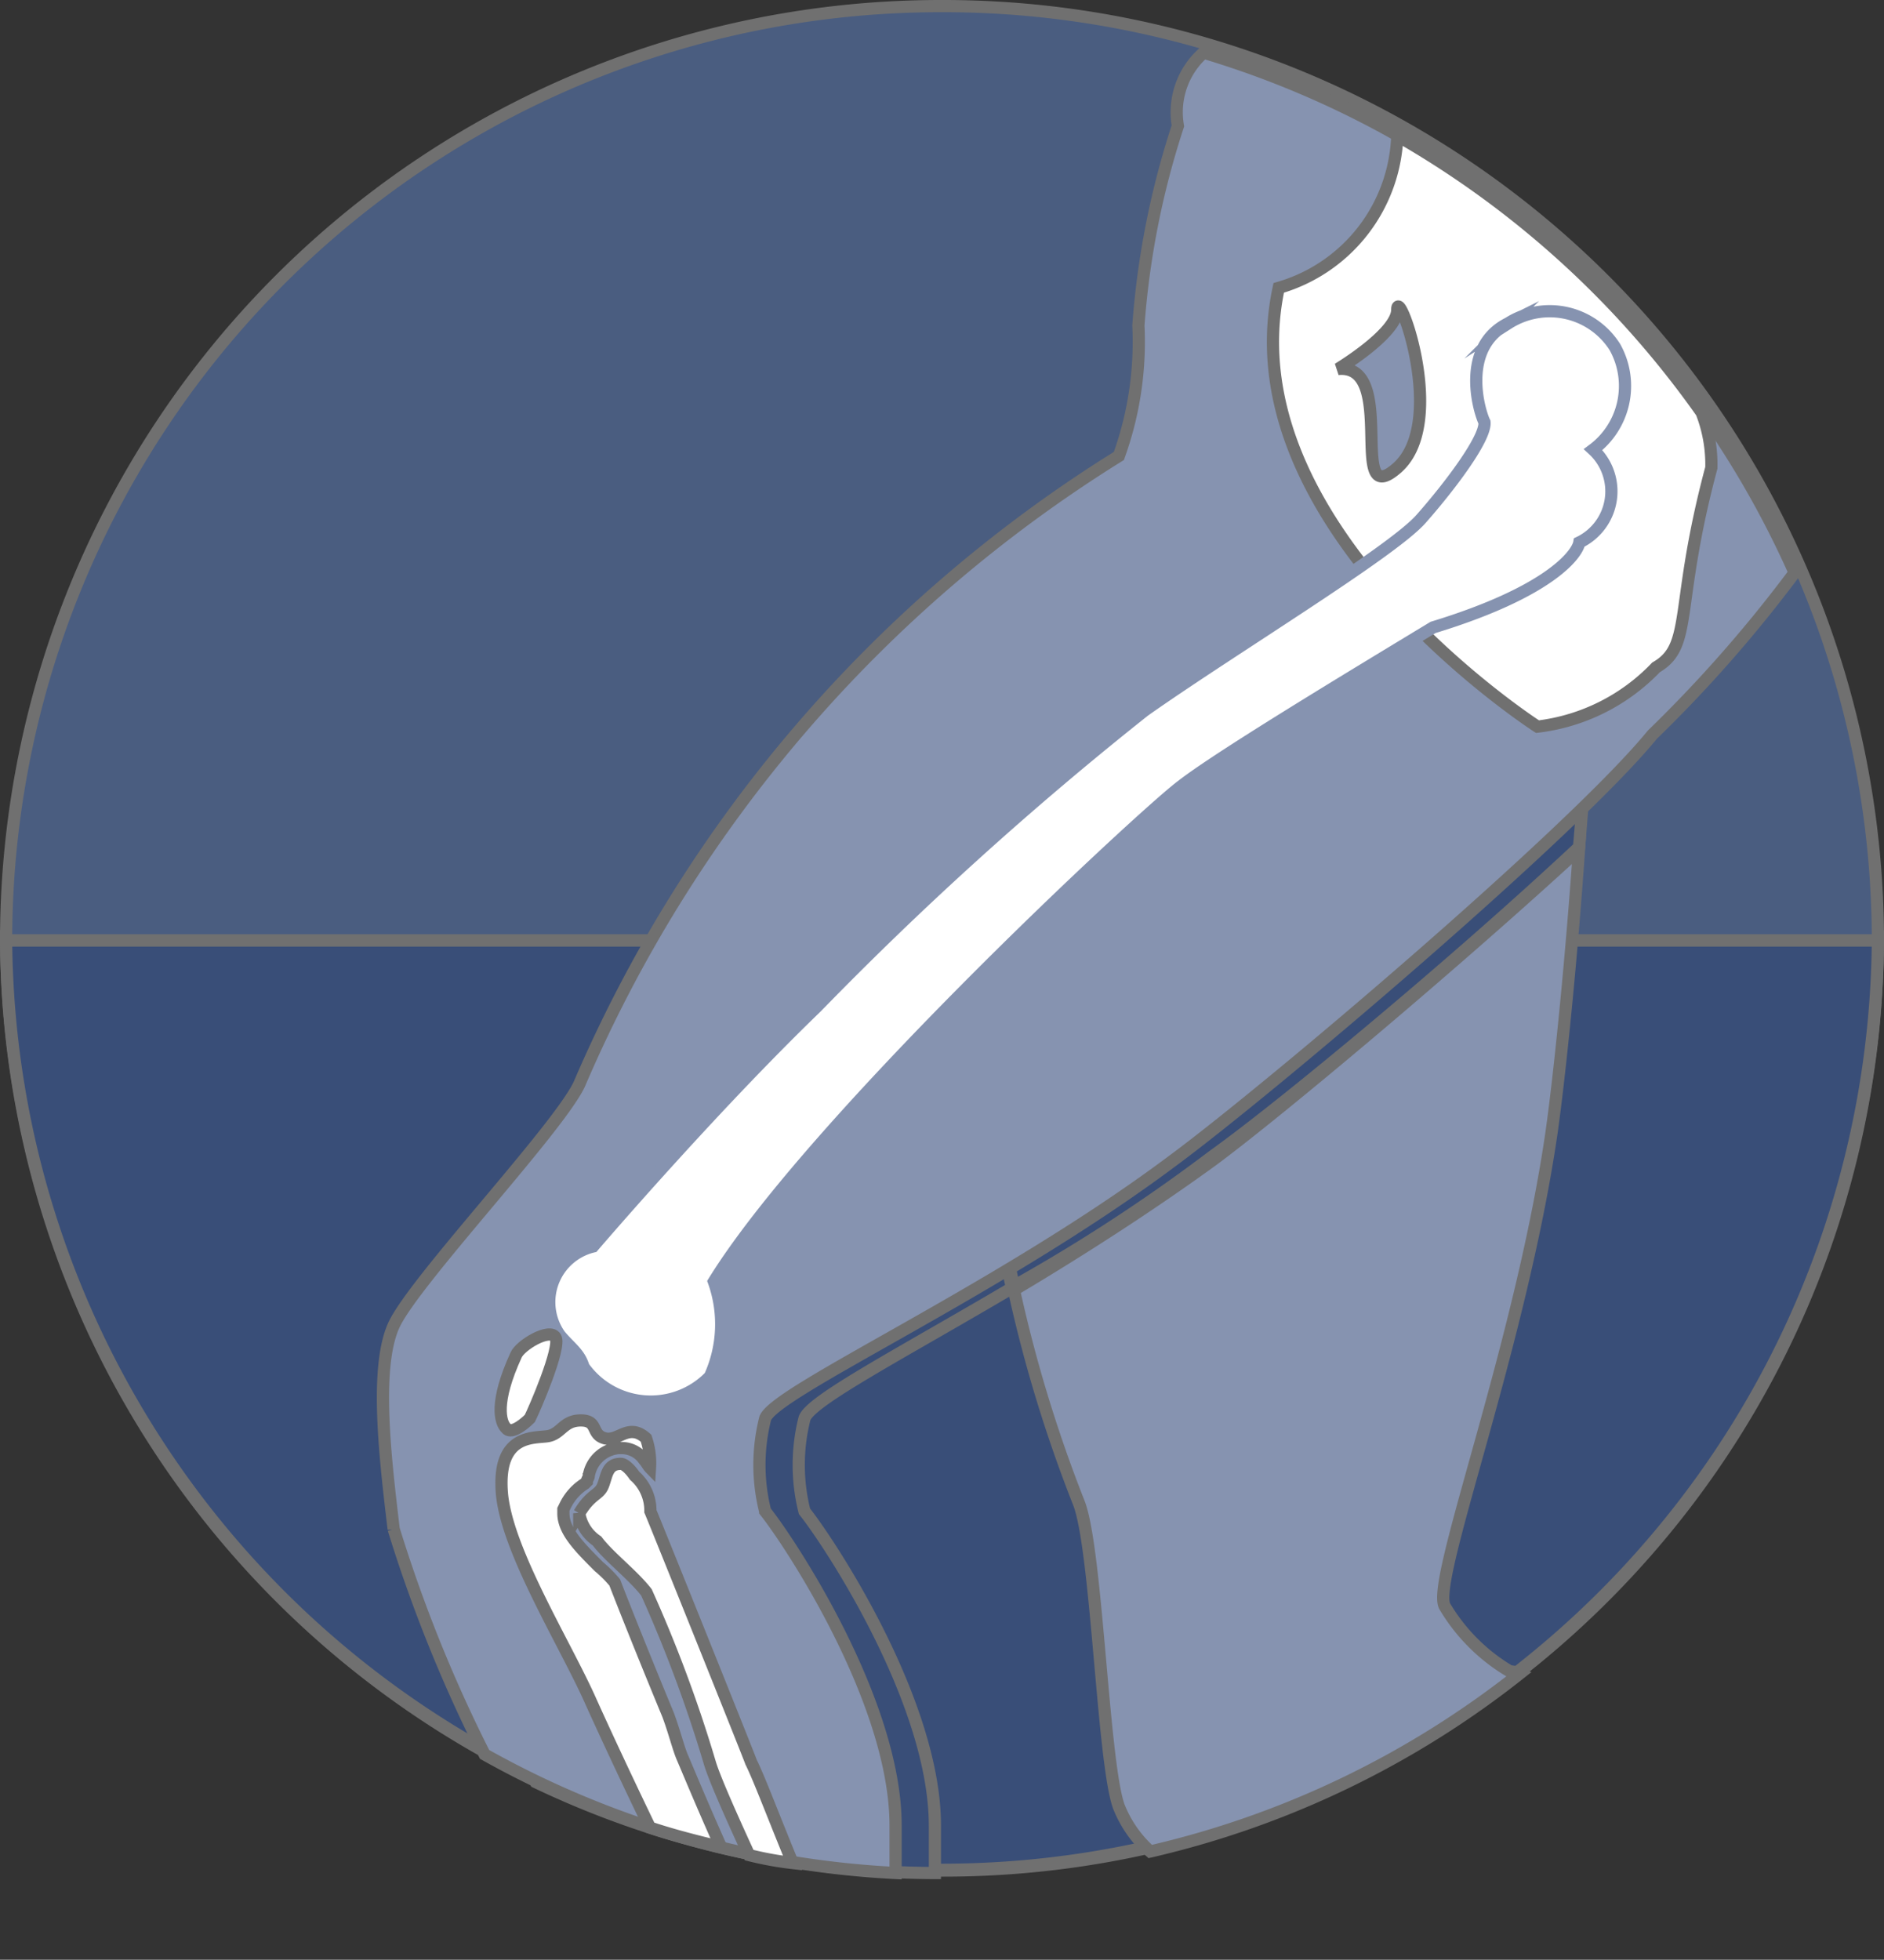
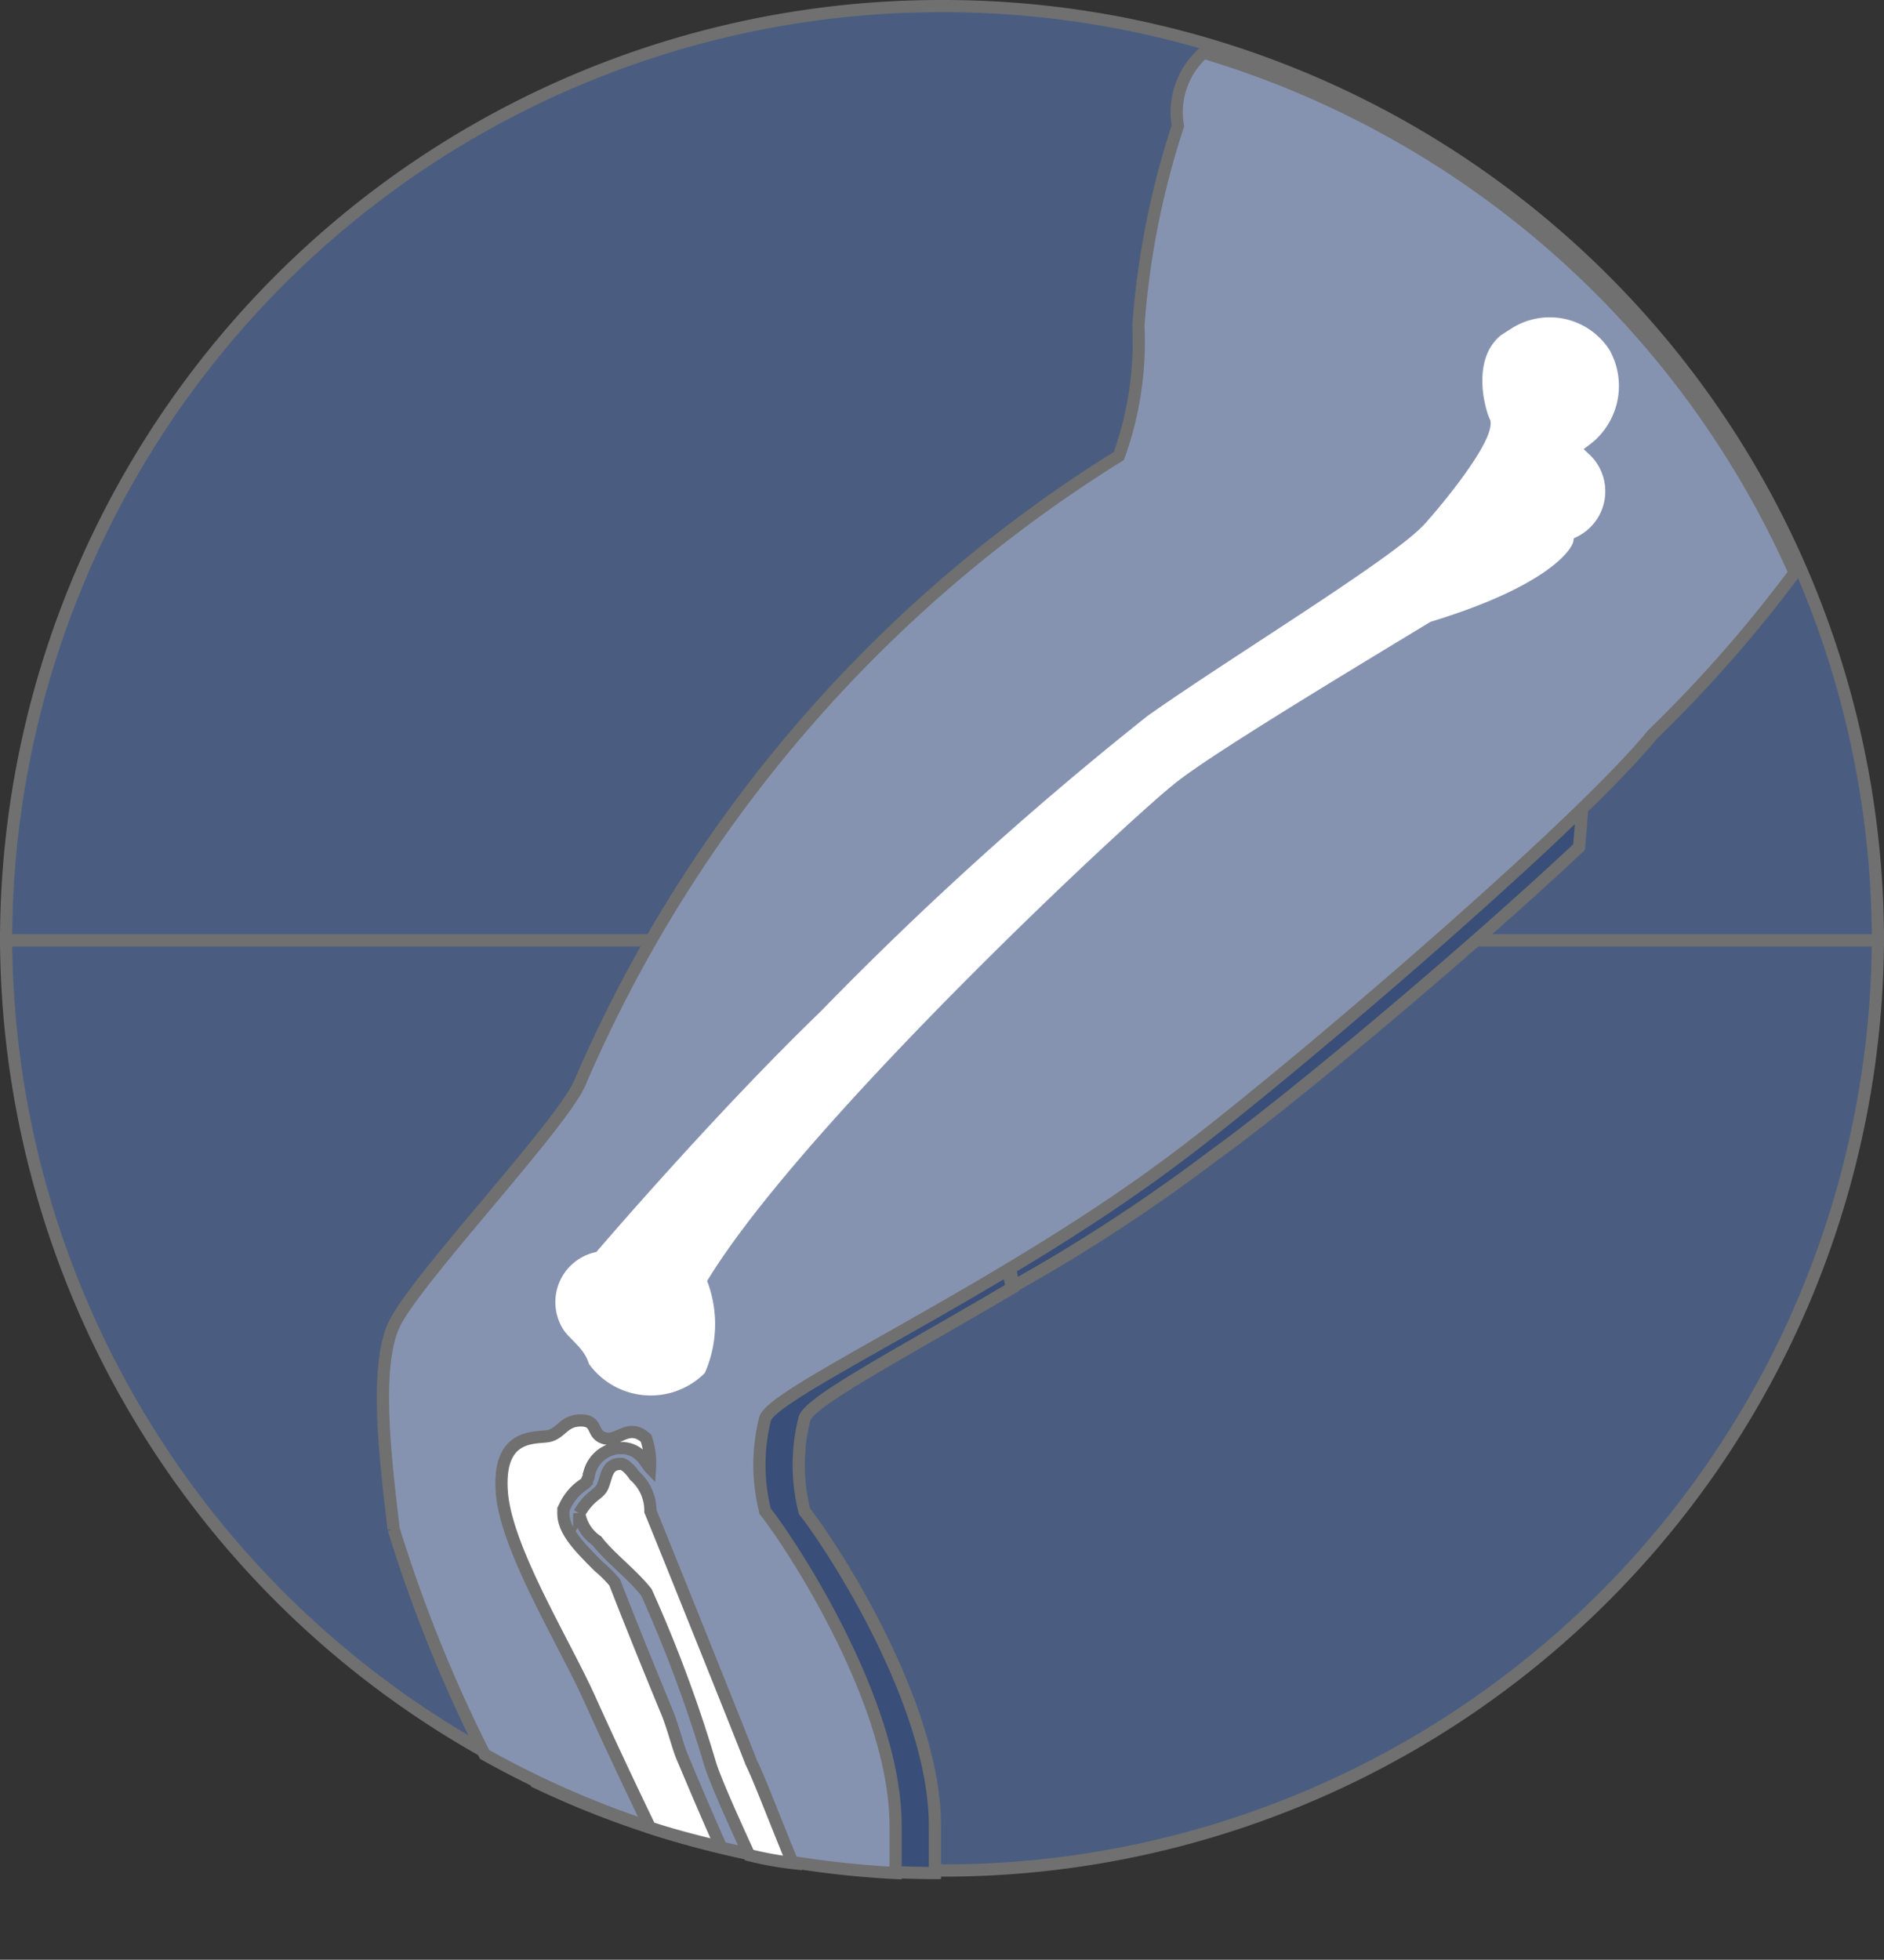
<svg xmlns="http://www.w3.org/2000/svg" width="38.587" height="40.125" viewBox="0 0 38.587 40.125">
  <rect x="0" y="0" width="38.587" height="40.125" fill="#333333" stroke="none" />
  <g id="Super-Home-Ortho" transform="translate(0.125 0.125)">
    <g id="Group_69" data-name="Group 69">
      <path id="Path_161" data-name="Path 161" d="M19.169,65.928A19.14,19.14,0,0,0,38.337,46.8H0A19.14,19.14,0,0,0,19.169,65.928Z" transform="translate(0 -27.754)" fill="#4a5d80" stroke="#707070" stroke-width="0.25" fill-rule="evenodd" />
-       <path id="Path_162" data-name="Path 162" d="M0,47H0a19.169,19.169,0,0,0,38.337,0H0Z" transform="translate(0 -27.872)" fill="#394e78" stroke="#707070" stroke-width="0.25" fill-rule="evenodd" />
      <path id="Path_163" data-name="Path 163" d="M19.169,0A19.14,19.14,0,0,0,0,19.128H38.337A19.14,19.14,0,0,0,19.169,0Z" fill="#4a5d80" stroke="#707070" stroke-width="0.25" fill-rule="evenodd" />
    </g>
    <g id="Group_73" data-name="Group 73" transform="translate(7.713 0.953)">
      <path id="Path_164" data-name="Path 164" d="M33.032,41.361a28.237,28.237,0,0,1,.04-12.545c.162.85-.324-1.376.931-3.116a28.449,28.449,0,0,0-9.025,11.493c-.445.931-3.4,4.047-3.8,4.937-.4.85-.162,2.792,0,4.168a32.426,32.426,0,0,0,2.1,5.18,19.076,19.076,0,0,0,8.175,1.862v-.971c0-2.55-2.185-5.828-2.671-6.435a3.888,3.888,0,0,1,0-1.9C28.9,43.668,30.765,42.7,33.032,41.361Z" transform="translate(-20.143 -16.068)" fill="#394e78" stroke="#707070" stroke-width="0.25" />
      <g id="Group_70" data-name="Group 70" transform="translate(12.243 7.69)">
-         <path id="Path_165" data-name="Path 165" d="M61.058,59.035A3.8,3.8,0,0,1,59.722,57.7c-.283-.526,1.538-5.261,2.185-9.672.162-1.133.4-3.44.567-5.827-2.509,2.307-6.07,5.3-7.487,6.354-1.335.971-2.792,1.9-4.087,2.671A28.5,28.5,0,0,0,52.235,55.6c.364.971.486,5.261.809,6.192a2.434,2.434,0,0,0,.647.931,19.075,19.075,0,0,0,7.568-3.642A.542.542,0,0,0,61.058,59.035Z" transform="translate(-50.214 -33.582)" fill="#8693b0" stroke="#707070" stroke-width="0.25" />
        <path id="Path_166" data-name="Path 166" d="M55.3,21.8a4.538,4.538,0,0,0-2.1,1.538c.607-.486,1.3-.931,1.983-1.376A.559.559,0,0,0,55.3,21.8Z" transform="translate(-51.583 -21.437)" fill="#8693b0" stroke="#707070" stroke-width="0.25" />
        <path id="Path_167" data-name="Path 167" d="M61.465,29.481a60.021,60.021,0,0,0,.2-7.2c-4.29-1.578-7-1.619-8.741-1.012-.04.04-.04.121-.081.162-.688.445-1.376.89-1.983,1.376-1.255,1.74-.769,3.966-.931,3.116a28.208,28.208,0,0,0-.04,12.545,35.291,35.291,0,0,0,4.087-2.671C55.395,34.783,58.956,31.829,61.465,29.481Z" transform="translate(-49.205 -20.903)" fill="#394e78" stroke="#707070" stroke-width="0.25" />
      </g>
      <path id="Path_168" data-name="Path 168" d="M35.766,1.9a1.628,1.628,0,0,0-.526,1.5,17.068,17.068,0,0,0-.809,4.087,6.886,6.886,0,0,1-.4,2.671A28.222,28.222,0,0,0,22.978,23.025c-.445.931-3.4,4.047-3.8,4.937s-.162,2.792,0,4.168a29.476,29.476,0,0,0,1.862,4.613,19.184,19.184,0,0,0,8.418,2.428V38.2c0-2.55-2.185-5.828-2.671-6.435a3.888,3.888,0,0,1,0-1.9c.2-.567,4.816-2.63,8.377-5.3,2.023-1.5,8.175-6.718,9.793-8.7a27.6,27.6,0,0,0,2.914-3.318A19.306,19.306,0,0,0,35.766,1.9Z" transform="translate(-18.953 -1.9)" fill="#8693b0" stroke="#707070" stroke-width="0.25" fill-rule="evenodd" />
      <g id="Group_71" data-name="Group 71" transform="translate(18.234 1.7)">
-         <path id="Path_169" data-name="Path 169" d="M64.127,9.216c-1.052,4.9,5.3,8.984,5.3,8.984a4.011,4.011,0,0,0,2.428-1.214c.769-.445.364-1.214,1.133-4.087a2.924,2.924,0,0,0-.2-1.133A19.449,19.449,0,0,0,66.555,6.1,3.36,3.36,0,0,1,64.127,9.216ZM66.555,12.9c-1.052.931.04-2.145-1.214-2.023,0,0,1.214-.728,1.214-1.214C66.555,9.135,67.607,11.968,66.555,12.9Z" transform="translate(-64.009 -6.1)" fill="#fff" stroke="#707070" stroke-width="0.25" />
-       </g>
+         </g>
      <path id="Path_170" data-name="Path 170" d="M28.291,34.168s2.388-2.792,4.573-4.9a70.457,70.457,0,0,1,6.718-6.07c1.781-1.255,5.059-3.238,5.666-3.925s1.335-1.659,1.3-1.983c-.121-.243-.486-1.538.486-2.023a1.581,1.581,0,0,1,2.185.486,1.629,1.629,0,0,1-.445,2.1,1.162,1.162,0,0,1-.283,1.9c-.04.243-.607,1.012-2.995,1.74-1.942,1.174-4.411,2.671-5.14,3.237-.769.567-7.568,6.88-9.591,10.158a2.6,2.6,0,0,1-.081,1.943,1.688,1.688,0,0,1-2.59-.2c-.081-.283-.283-.4-.486-.648A1.172,1.172,0,0,1,28.291,34.168Z" transform="translate(-23.982 -9.725)" fill="#fff" stroke="#8693b0" stroke-miterlimit="10" stroke-width="0.25" />
-       <path id="Path_171" data-name="Path 171" d="M25.237,67.177c.081-.2.688-.567.809-.364s-.445,1.5-.526,1.659c-.162.162-.4.324-.486.2C24.913,68.553,24.792,68.148,25.237,67.177Z" transform="translate(-22.506 -40.508)" fill="#fff" stroke="#707070" stroke-width="0.25" />
      <g id="Group_72" data-name="Group 72" transform="translate(2.441 28.004)">
        <path id="Path_172" data-name="Path 172" d="M30.357,74.271a.948.948,0,0,0-.324-.728c-.081-.121-.2-.243-.283-.243h0c-.283,0-.283.243-.364.445s-.243.162-.486.567a.838.838,0,0,0,.364.567c.243.324.728.688,1.012,1.052a27.775,27.775,0,0,1,1.295,3.48c.081.283.4,1.012.809,1.9a6.863,6.863,0,0,0,.89.162c-.4-.971-.688-1.74-.85-2.064C32.3,79.087,30.478,74.555,30.357,74.271Z" transform="translate(-27.315 -72.41)" fill="#fff" stroke="#707070" stroke-width="0.25" />
        <path id="Path_173" data-name="Path 173" d="M28.673,77.98c-.081-.2-.162-.526-.283-.85-.486-1.174-.89-2.185-1.093-2.711a2.442,2.442,0,0,0-.324-.324c-.4-.4-.728-.728-.728-1.093v-.081l.04-.081a1.1,1.1,0,0,1,.4-.445l.04-.04c0-.04.04-.081.04-.121a.68.68,0,0,1,.607-.567h.081a.553.553,0,0,1,.445.243c.04.04.081.121.121.162a1.573,1.573,0,0,0-.081-.607c-.364-.324-.567.081-.85,0s-.121-.364-.486-.364-.4.283-.688.324-1.012-.04-.931,1.133,1.3,3.116,1.821,4.29c.2.445.647,1.416,1.214,2.59.486.162.971.283,1.457.4C29.078,78.951,28.795,78.263,28.673,77.98Z" transform="translate(-24.985 -71.1)" fill="#fff" stroke="#707070" stroke-width="0.25" />
      </g>
    </g>
  </g>
</svg>